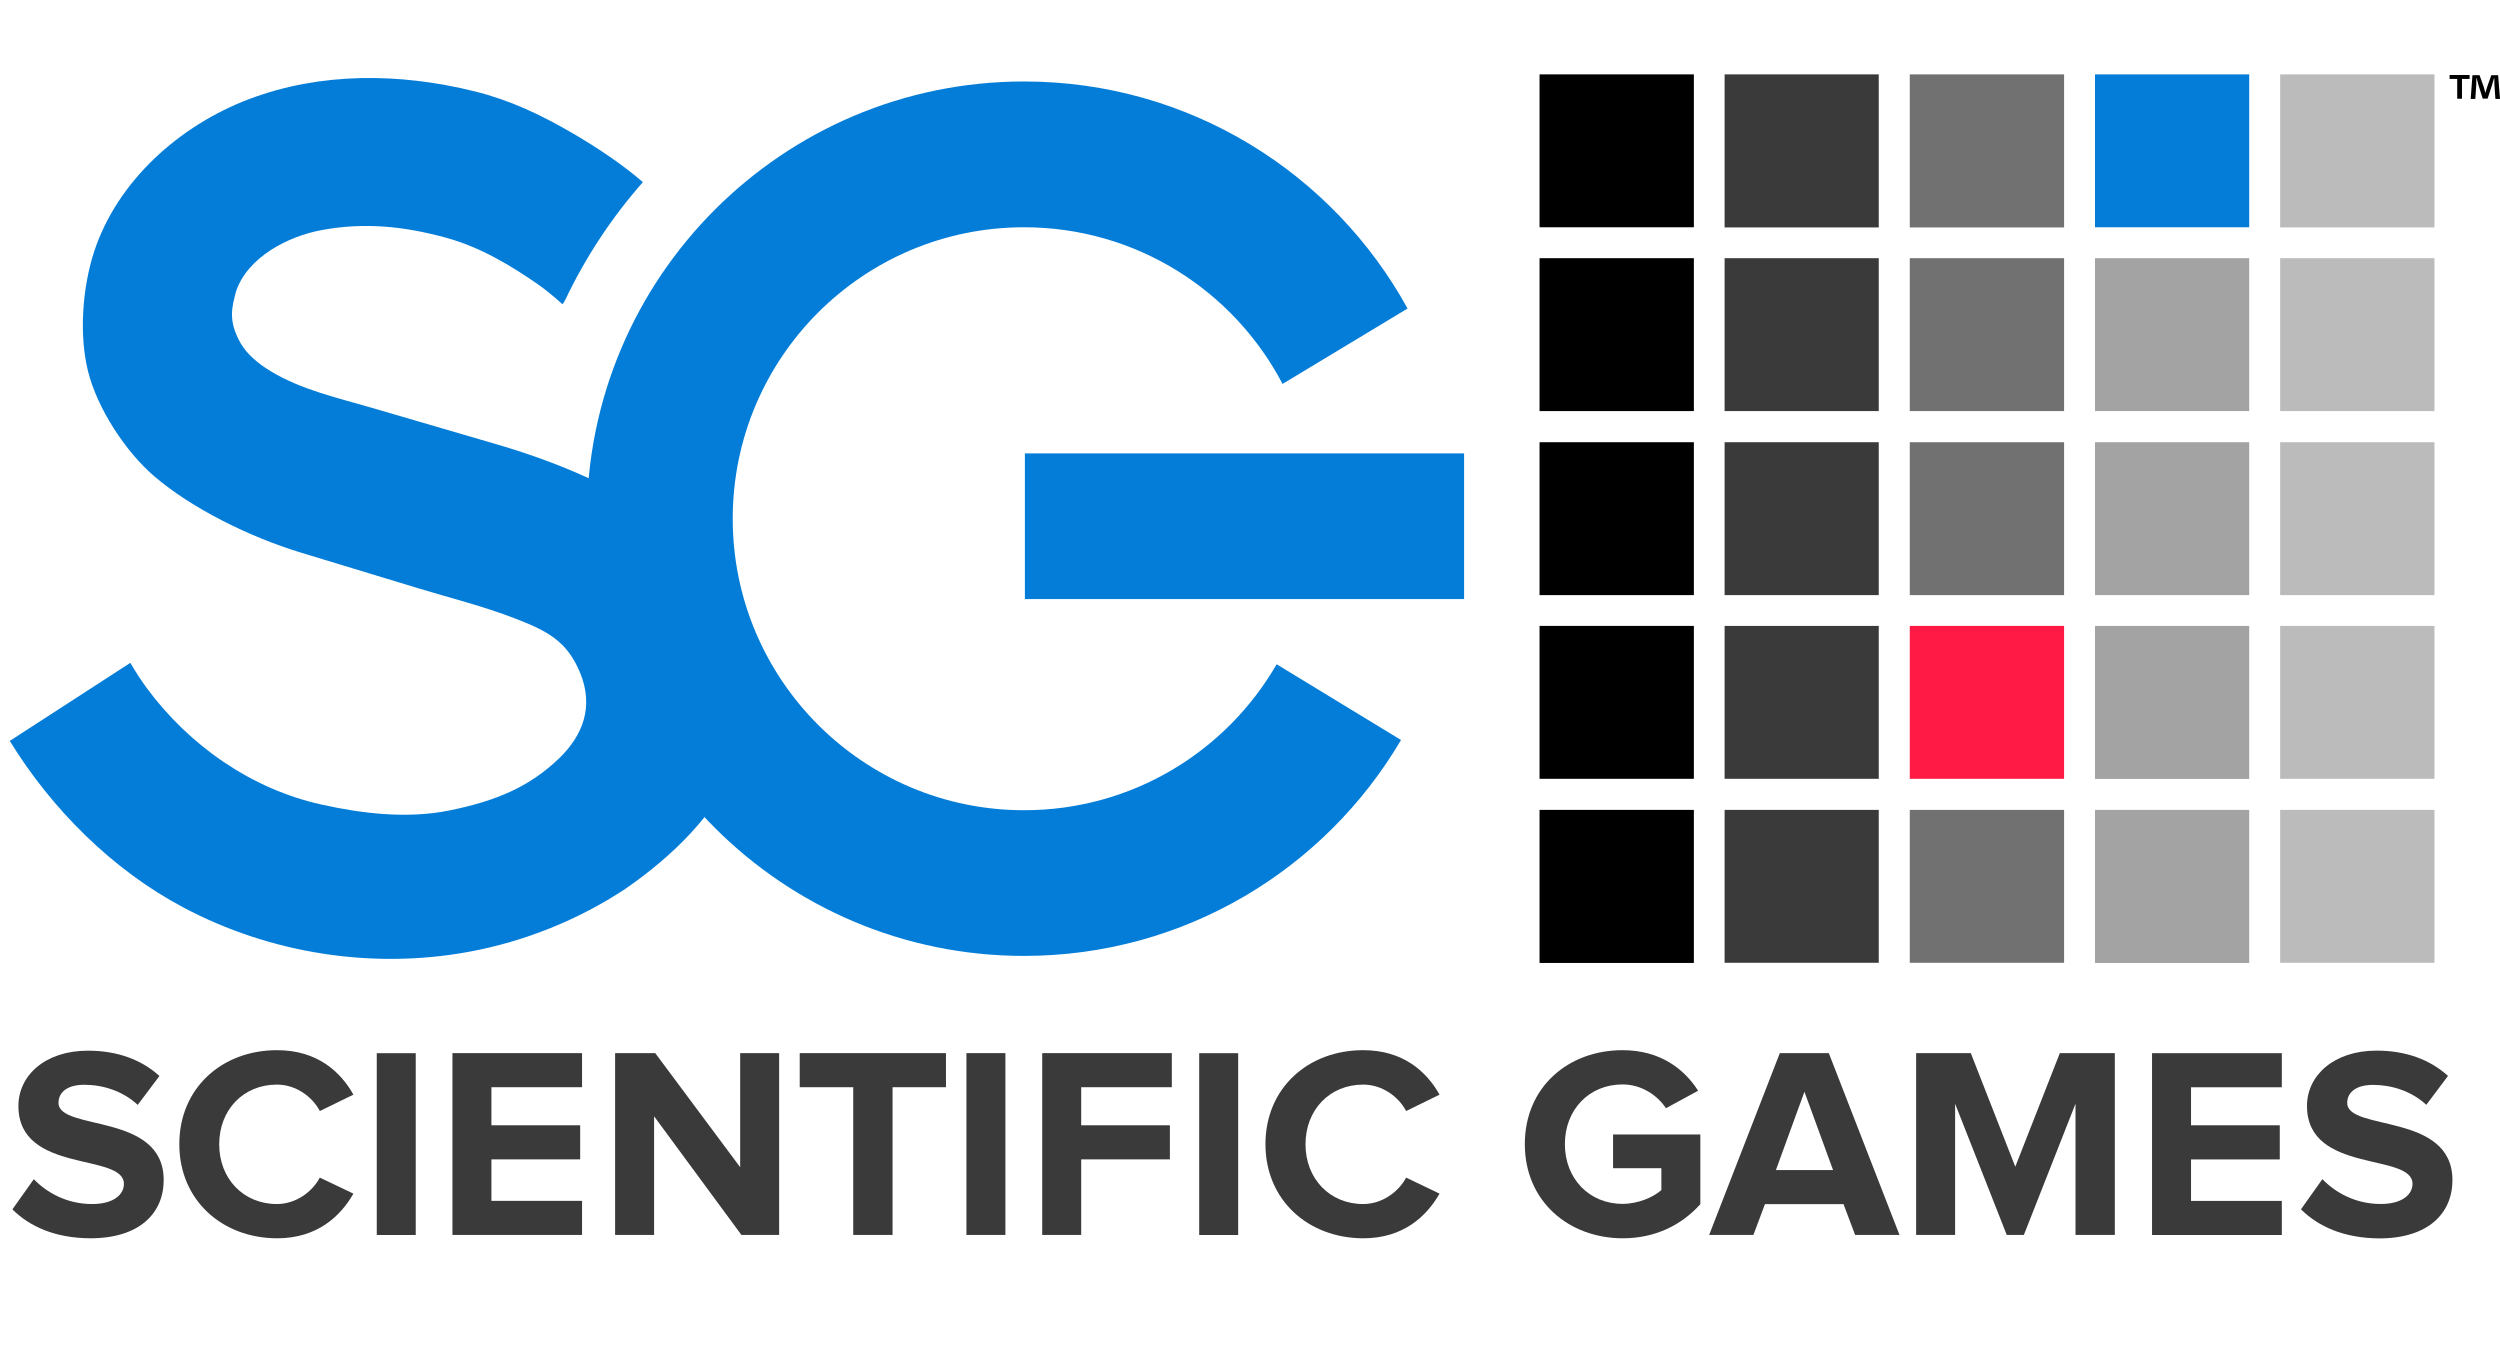
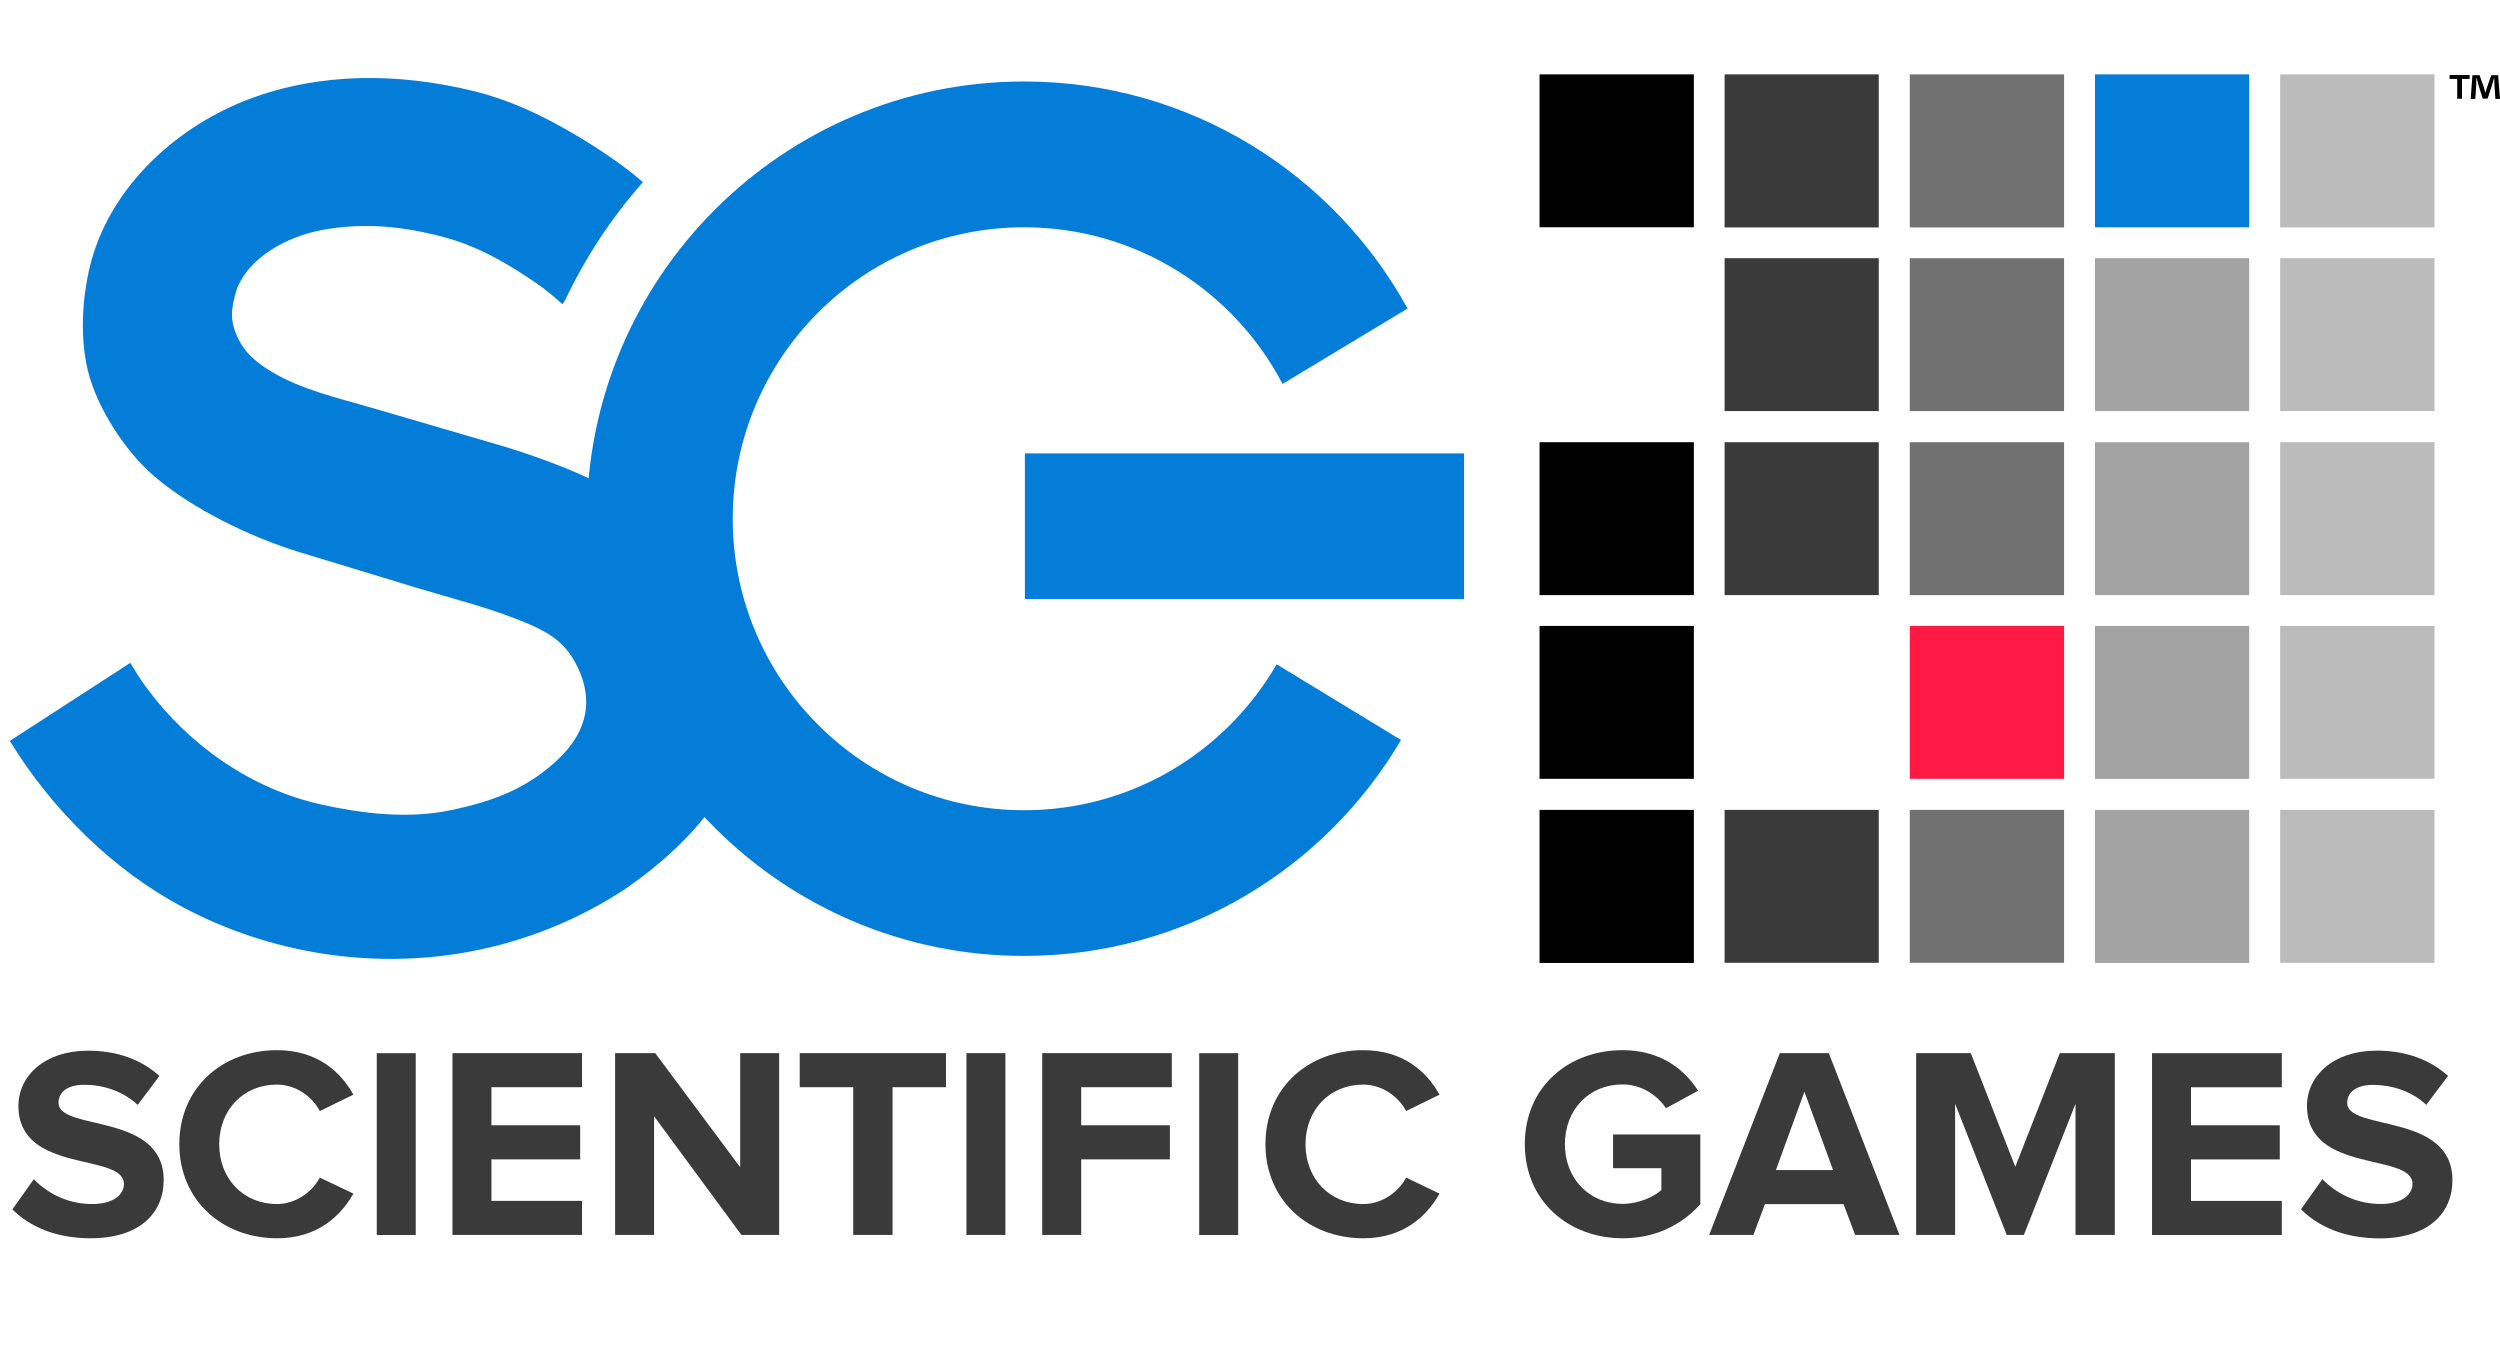
<svg xmlns="http://www.w3.org/2000/svg" width="44" height="24" viewBox="0 0 44 24" fill="none">
  <path d="M24.658 13.024C23.32 15.297 20.852 16.824 18.022 16.824C13.772 16.824 10.328 13.378 10.328 9.13C10.328 4.882 13.775 1.434 18.024 1.434C20.933 1.434 23.465 3.049 24.773 5.43L22.573 6.757C21.716 5.12 20.002 4 18.024 4C15.191 4 12.896 6.295 12.896 9.13C12.896 11.962 15.194 14.26 18.024 14.26C19.926 14.26 21.583 13.226 22.469 11.691L24.658 13.024ZM25.768 7.98H18.038V10.543H25.768V7.98Z" fill="#047DD8" />
  <path fill-rule="evenodd" clip-rule="evenodd" d="M13.019 10.963C12.843 10.471 12.57 10.006 12.193 9.633C11.343 8.751 9.904 8.159 8.755 7.824C8.022 7.609 7.285 7.396 6.552 7.18C5.95 7.003 5.303 6.862 4.759 6.53C4.556 6.406 4.36 6.251 4.238 6.046C4.006 5.637 4.084 5.407 4.154 5.128C4.36 4.522 5.074 4.157 5.663 4.049C6.41 3.911 7.104 3.98 7.843 4.182C8.451 4.348 8.989 4.669 9.502 5.028C9.583 5.086 9.737 5.208 9.901 5.355C9.915 5.33 9.932 5.308 9.946 5.283C10.306 4.525 10.766 3.828 11.315 3.206C10.969 2.905 10.517 2.6 10.066 2.338C9.514 2.017 8.97 1.76 8.351 1.607C7.035 1.281 5.643 1.267 4.38 1.746C3.161 2.208 2.063 3.184 1.655 4.434C1.452 5.059 1.388 5.888 1.549 6.533C1.711 7.183 2.202 7.941 2.712 8.38C3.376 8.95 4.394 9.45 5.283 9.722C5.978 9.932 6.672 10.145 7.366 10.355C7.93 10.526 8.51 10.67 9.059 10.883C9.617 11.099 9.979 11.273 10.213 11.848C10.45 12.434 10.266 12.938 9.834 13.353C9.318 13.845 8.747 14.094 7.905 14.265C7.177 14.412 6.388 14.323 5.657 14.16C4.43 13.889 3.331 13.123 2.584 12.111C2.478 11.967 2.383 11.818 2.294 11.666L0.172 13.04C0.905 14.235 1.976 15.308 3.223 15.969C4.762 16.787 6.563 17.064 8.256 16.751C9.24 16.569 10.177 16.19 11.005 15.645C12.771 14.423 13.688 12.833 13.019 10.963Z" fill="#047DD8" />
  <path d="M29.812 1.309H27.096V4H29.812V1.309Z" fill="black" />
-   <path d="M29.812 4.544H27.096V7.235H29.812V4.544Z" fill="black" />
  <path d="M29.812 7.783H27.096V10.474H29.812V7.783Z" fill="black" />
  <path d="M29.812 11.016H27.096V13.707H29.812V11.016Z" fill="black" />
  <path d="M29.812 14.254H27.096V16.948H29.812V14.254Z" fill="black" />
  <path d="M33.066 1.309H30.353V4.003H33.066V1.309Z" fill="#3A3A3A" />
  <path d="M33.066 4.544H30.353V7.235H33.066V4.544Z" fill="#3A3A3A" />
  <path d="M33.066 7.783H30.353V10.474H33.066V7.783Z" fill="#3A3A3A" />
-   <path d="M33.066 11.016H30.353V13.707H33.066V11.016Z" fill="#3A3A3A" />
  <path d="M33.066 14.254H30.353V16.945H33.066V14.254Z" fill="#3A3A3A" />
  <path d="M36.328 1.309H33.612V4.003H36.328V1.309Z" fill="#717171" />
  <path d="M36.328 4.544H33.612V7.235H36.328V4.544Z" fill="#717171" />
  <path d="M36.328 7.783H33.612V10.474H36.328V7.783Z" fill="#717171" />
  <path d="M36.328 11.016H33.612V13.707H36.328V11.016Z" fill="#FE1A45" />
  <path d="M36.328 14.254H33.612V16.945H36.328V14.254Z" fill="#717171" />
  <path d="M39.586 1.309H36.872V4H39.586V1.309Z" fill="#047DD8" />
  <path d="M39.586 4.544H36.872V7.235H39.586V4.544Z" fill="#A3A3A3" />
  <path d="M39.586 7.783H36.872V10.474H39.586V7.783Z" fill="#A3A3A3" />
  <path d="M39.586 11.016H36.872V13.709H39.586V11.016Z" fill="#A3A3A3" />
  <path d="M39.586 14.254H36.872V16.948H39.586V14.254Z" fill="#A3A3A3" />
  <path d="M42.847 1.309H40.131V4.003H42.847V1.309Z" fill="#BBBBBB" />
  <path d="M42.847 4.544H40.131V7.235H42.847V4.544Z" fill="#BBBBBB" />
  <path d="M42.847 7.783H40.131V10.474H42.847V7.783Z" fill="#BBBBBB" />
  <path d="M42.847 11.016H40.131V13.707H42.847V11.016Z" fill="#BBBBBB" />
  <path d="M42.847 14.254H40.131V16.945H42.847V14.254Z" fill="#BBBBBB" />
  <path fill-rule="evenodd" clip-rule="evenodd" d="M0.218 21.285L0.595 20.754C0.823 20.989 1.175 21.191 1.621 21.191C2.003 21.191 2.181 21.022 2.181 20.837C2.181 20.281 0.324 20.668 0.324 19.465C0.324 18.934 0.787 18.492 1.548 18.492C2.062 18.492 2.485 18.647 2.806 18.937L2.424 19.446C2.162 19.202 1.813 19.092 1.484 19.092C1.194 19.092 1.03 19.216 1.03 19.41C1.03 19.913 2.881 19.573 2.881 20.768C2.881 21.351 2.457 21.794 1.59 21.794C0.968 21.791 0.522 21.586 0.218 21.285Z" fill="#3A3A3A" />
  <path fill-rule="evenodd" clip-rule="evenodd" d="M3.156 20.137C3.156 19.15 3.906 18.483 4.876 18.483C5.582 18.483 5.994 18.862 6.22 19.266L5.629 19.554C5.492 19.294 5.202 19.089 4.873 19.089C4.282 19.089 3.858 19.534 3.858 20.14C3.858 20.746 4.285 21.191 4.873 21.191C5.202 21.191 5.492 20.983 5.629 20.726L6.22 21.008C5.992 21.407 5.582 21.794 4.876 21.794C3.906 21.791 3.156 21.122 3.156 20.137Z" fill="#3A3A3A" />
  <path d="M7.317 18.536H6.631V21.736H7.317V18.536Z" fill="#3A3A3A" />
  <path fill-rule="evenodd" clip-rule="evenodd" d="M7.963 21.735V18.535H10.244V19.135H8.649V19.805H10.211V20.405H8.649V21.135H10.244V21.735H7.963Z" fill="#3A3A3A" />
  <path fill-rule="evenodd" clip-rule="evenodd" d="M13.049 21.735L11.512 19.647V21.735H10.826V18.535H11.532L13.027 20.543V18.535H13.713V21.735H13.049Z" fill="#3A3A3A" />
  <path fill-rule="evenodd" clip-rule="evenodd" d="M15.017 21.735V19.135H14.075V18.535H16.649V19.135H15.709V21.735H15.017Z" fill="#3A3A3A" />
  <path d="M17.695 18.535H17.009V21.735H17.695V18.535Z" fill="#3A3A3A" />
  <path fill-rule="evenodd" clip-rule="evenodd" d="M18.343 21.735V18.535H20.624V19.135H19.029V19.805H20.59V20.405H19.029V21.735H18.343Z" fill="#3A3A3A" />
  <path d="M21.792 18.536H21.106V21.736H21.792V18.536Z" fill="#3A3A3A" />
  <path fill-rule="evenodd" clip-rule="evenodd" d="M22.272 20.137C22.272 19.15 23.022 18.483 23.992 18.483C24.698 18.483 25.11 18.862 25.336 19.266L24.748 19.554C24.611 19.294 24.321 19.089 23.992 19.089C23.401 19.089 22.977 19.534 22.977 20.14C22.977 20.746 23.404 21.191 23.992 21.191C24.321 21.191 24.611 20.983 24.748 20.726L25.336 21.008C25.108 21.407 24.698 21.794 23.992 21.794C23.022 21.791 22.272 21.122 22.272 20.137Z" fill="#3A3A3A" />
  <path fill-rule="evenodd" clip-rule="evenodd" d="M26.837 20.137C26.837 19.125 27.609 18.483 28.557 18.483C29.224 18.483 29.645 18.818 29.887 19.197L29.321 19.504C29.171 19.28 28.895 19.086 28.557 19.086C27.966 19.086 27.542 19.532 27.542 20.137C27.542 20.743 27.969 21.188 28.557 21.188C28.841 21.188 29.109 21.064 29.24 20.945V20.56H28.39V19.966H29.926V21.194C29.597 21.559 29.137 21.794 28.557 21.794C27.609 21.791 26.837 21.144 26.837 20.137Z" fill="#3A3A3A" />
  <path d="M32.65 21.735L32.446 21.193H31.063L30.86 21.735H30.081L31.325 18.535H32.187L33.431 21.735H32.65ZM31.758 19.215L31.256 20.593H32.262L31.758 19.215Z" fill="#3A3A3A" />
  <path fill-rule="evenodd" clip-rule="evenodd" d="M36.529 21.735V19.426L35.62 21.735H35.319L34.41 19.426V21.735H33.724V18.535H34.686L35.469 20.535L36.253 18.535H37.221V21.735H36.529Z" fill="#3A3A3A" />
  <path fill-rule="evenodd" clip-rule="evenodd" d="M37.876 21.736V18.536H40.16V19.136H38.562V19.805H40.124V20.406H38.562V21.136H40.16V21.736H37.876Z" fill="#3A3A3A" />
  <path fill-rule="evenodd" clip-rule="evenodd" d="M40.497 21.284L40.874 20.753C41.102 20.988 41.454 21.19 41.9 21.19C42.282 21.19 42.46 21.021 42.46 20.836C42.46 20.28 40.603 20.667 40.603 19.464C40.603 18.933 41.069 18.491 41.827 18.491C42.34 18.491 42.764 18.646 43.085 18.936L42.703 19.445C42.444 19.204 42.095 19.094 41.766 19.094C41.476 19.094 41.311 19.218 41.311 19.412C41.311 19.915 43.163 19.575 43.163 20.77C43.163 21.353 42.739 21.796 41.872 21.796C41.245 21.79 40.801 21.585 40.497 21.284Z" fill="#3A3A3A" />
  <path d="M43.465 1.32V1.389H43.331V1.738H43.247V1.389H43.113V1.32H43.465ZM43.919 1.741L43.902 1.495C43.9 1.461 43.9 1.423 43.9 1.378H43.894C43.883 1.414 43.869 1.464 43.858 1.503L43.782 1.735H43.696L43.621 1.497C43.612 1.467 43.601 1.414 43.59 1.378H43.584C43.584 1.417 43.582 1.456 43.582 1.495L43.565 1.741H43.484L43.515 1.323H43.64L43.713 1.528C43.724 1.561 43.729 1.591 43.741 1.633H43.743C43.755 1.597 43.763 1.558 43.774 1.531L43.847 1.323H43.967L44 1.741H43.919Z" fill="black" />
</svg>